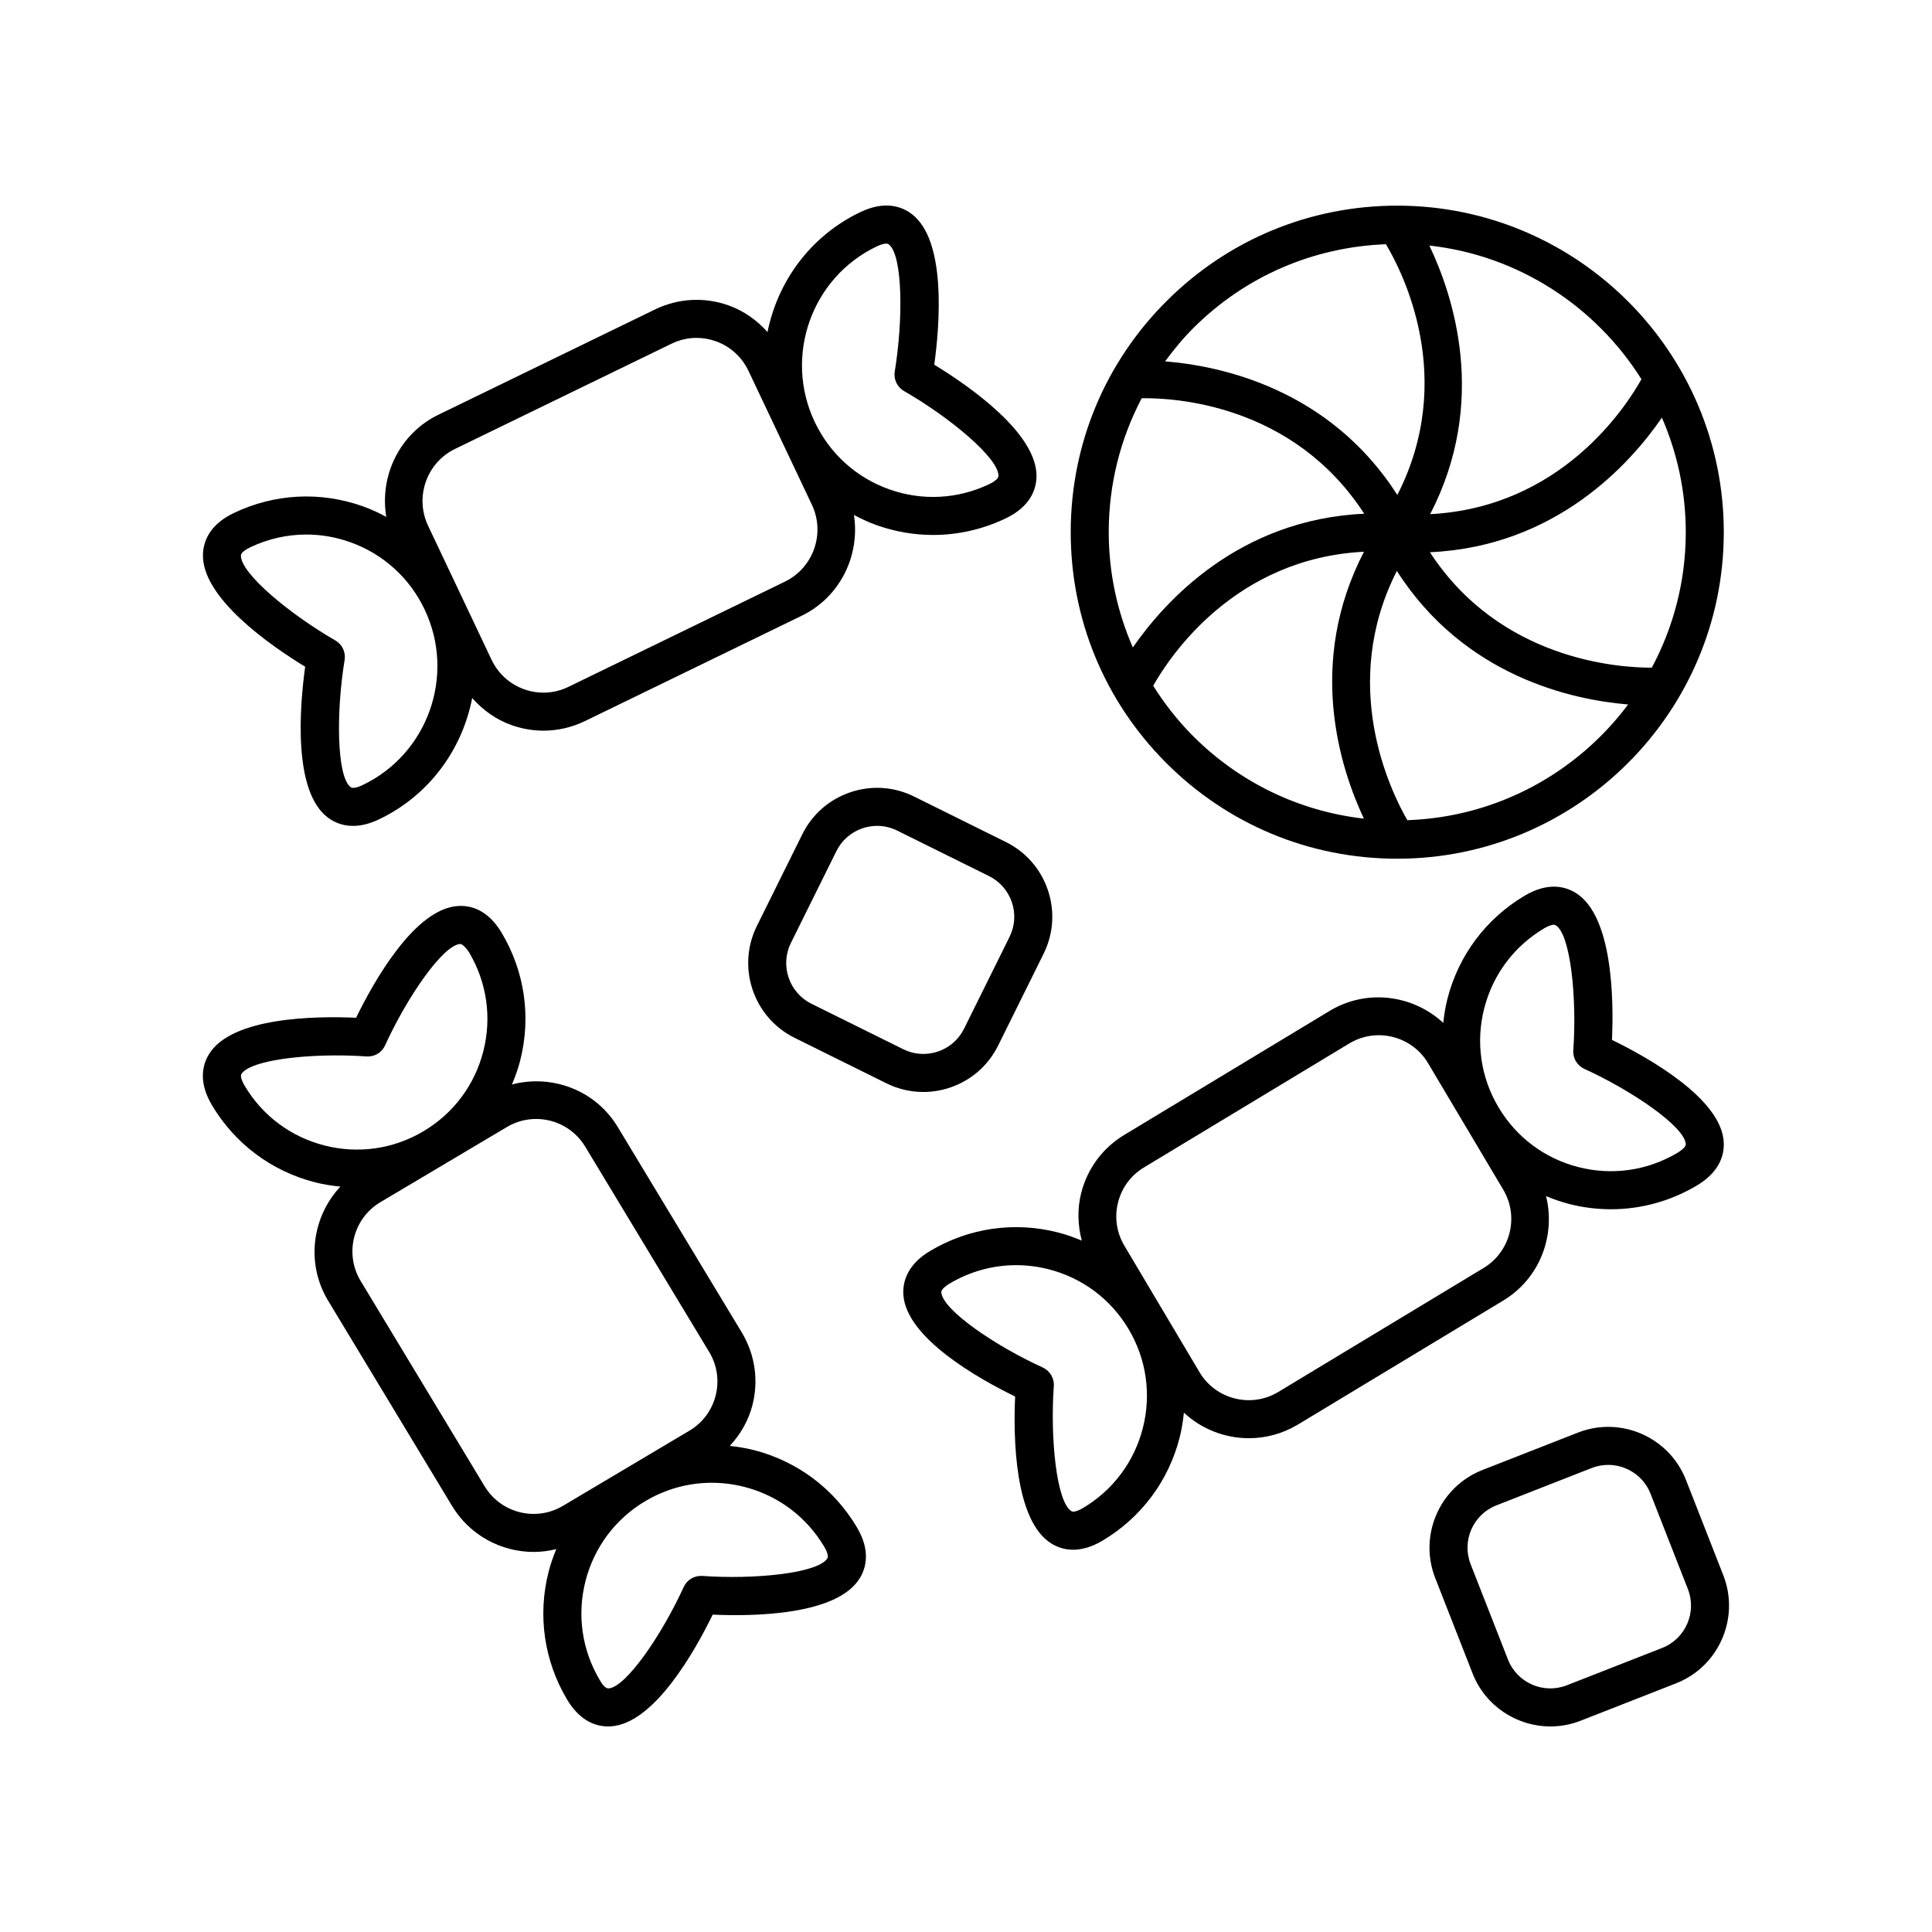
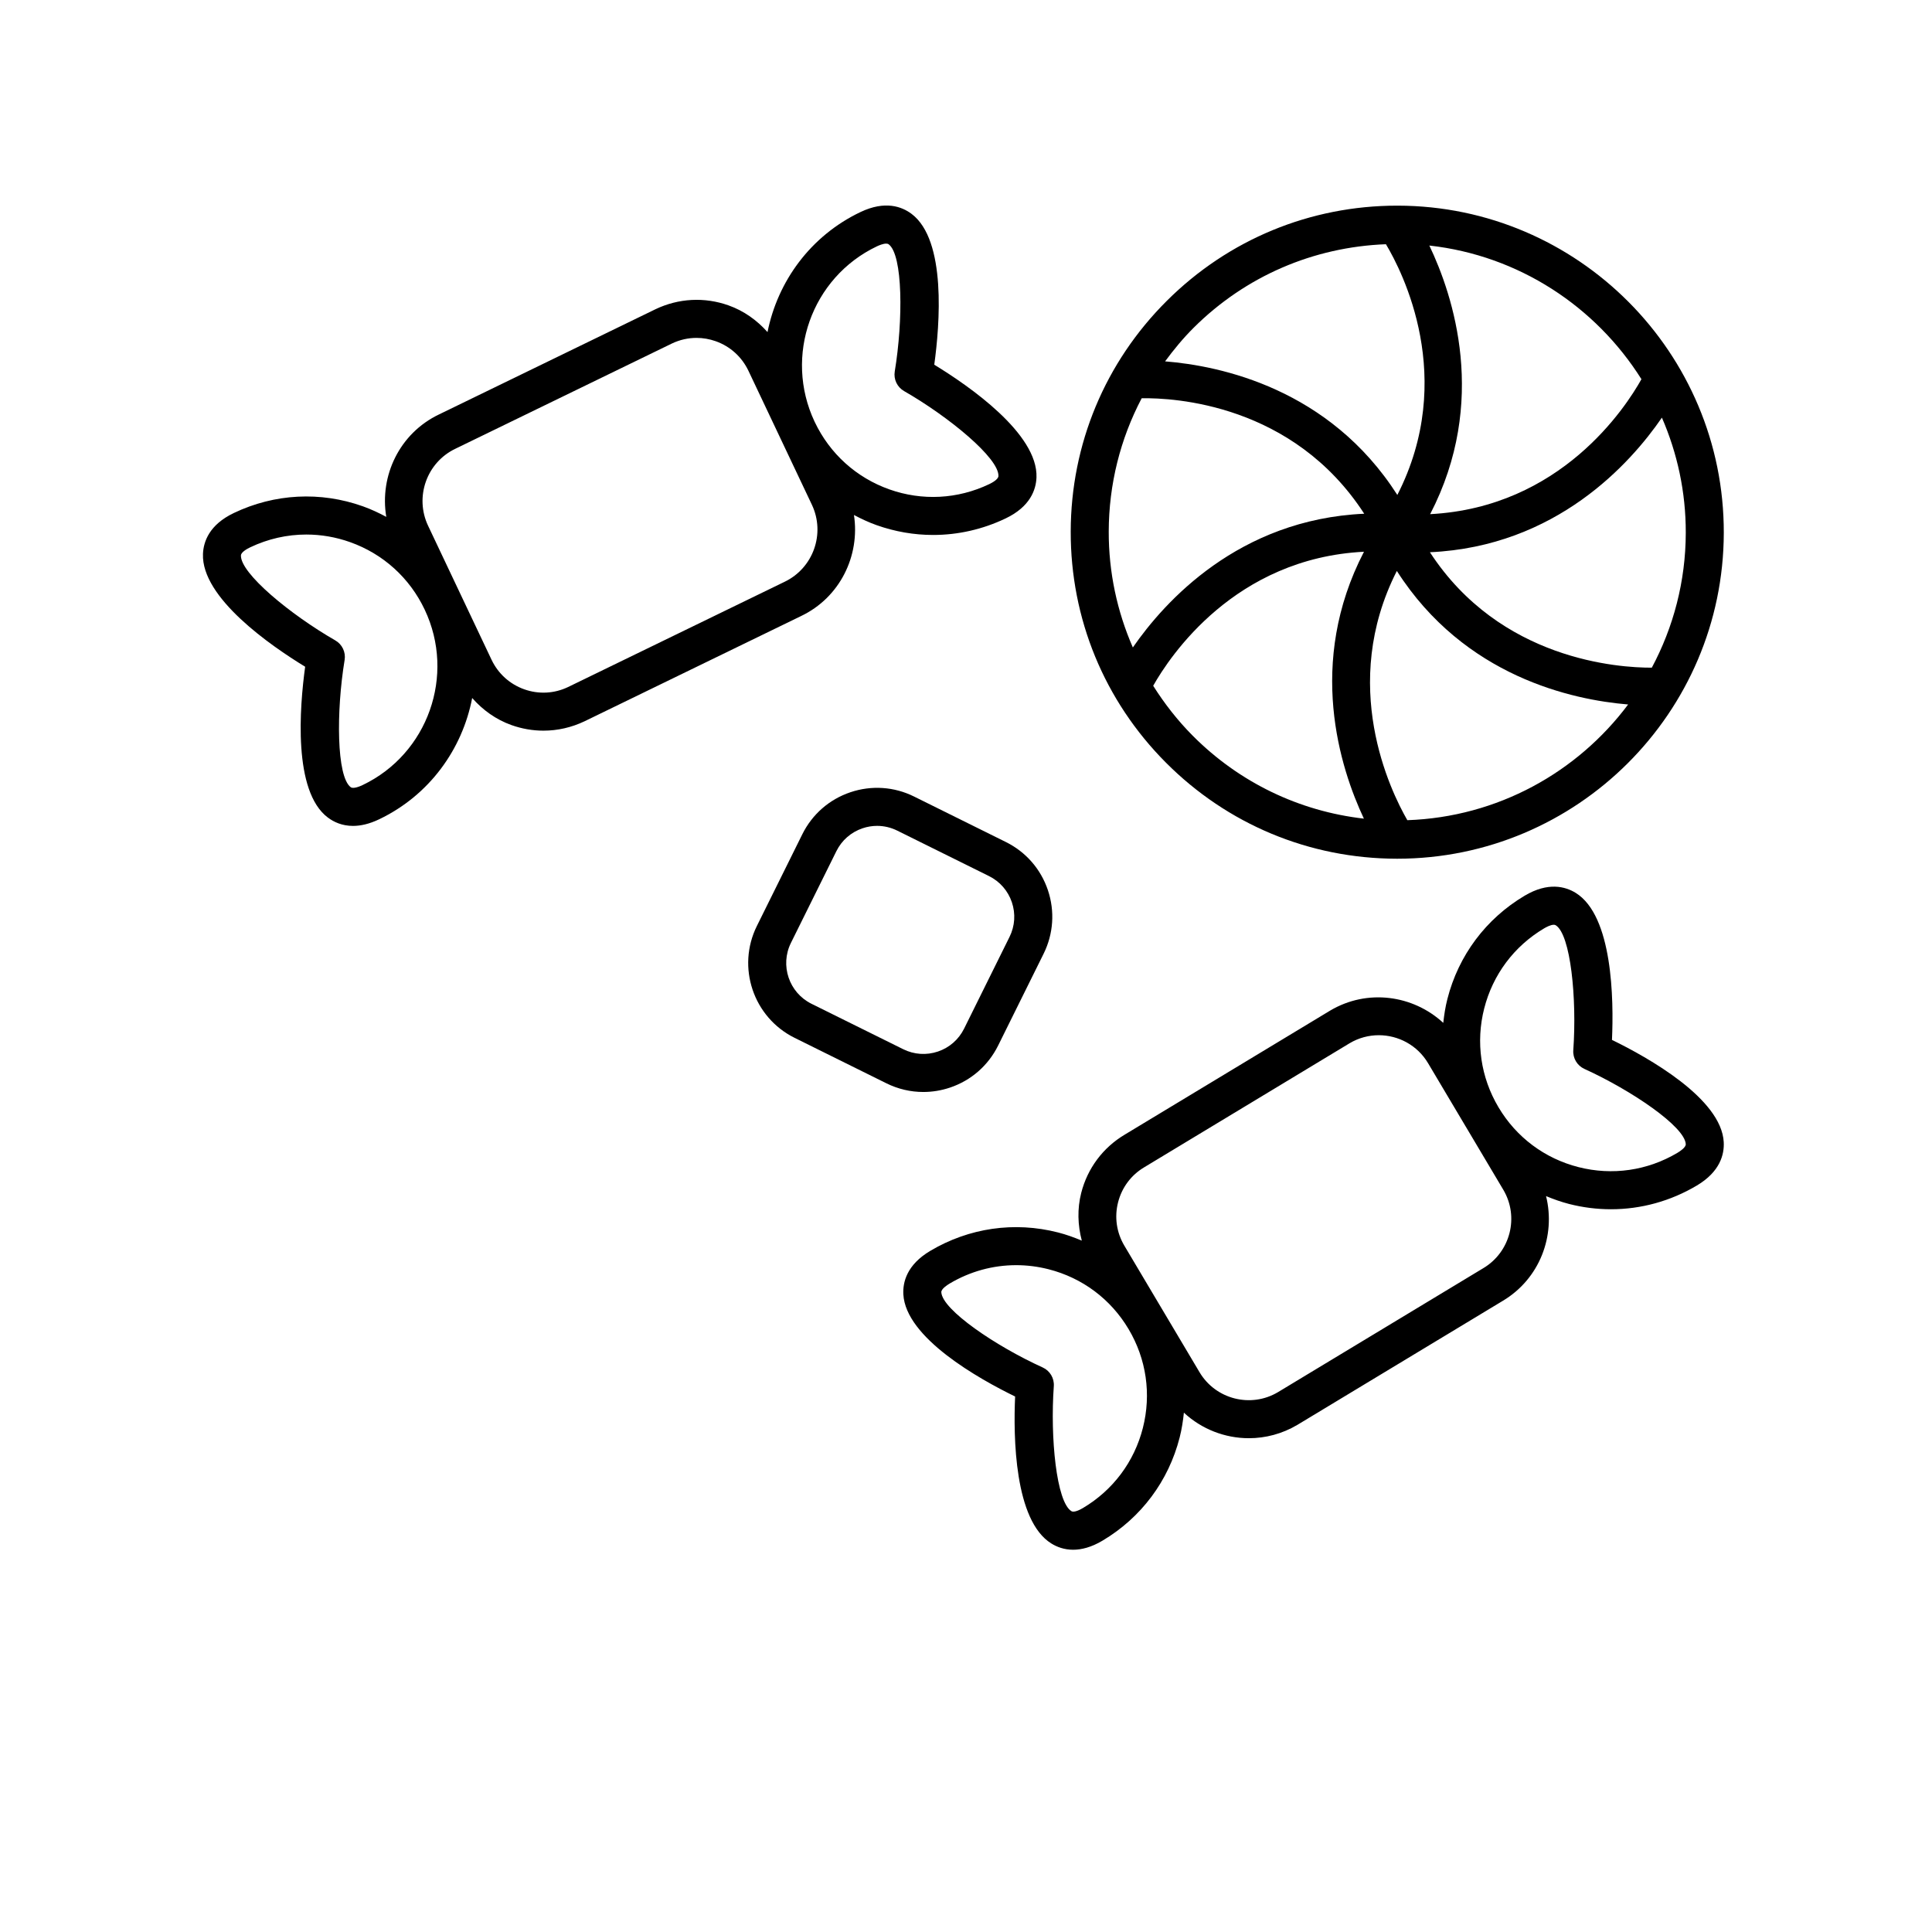
<svg xmlns="http://www.w3.org/2000/svg" fill="#000000" width="800px" height="800px" version="1.1" viewBox="144 144 512 512">
  <g>
    <path d="m514.1 371.57h0.191c47.621-0.004 86.426-38.695 86.531-86.344 0.102-47.711-38.633-86.621-86.348-86.727h-0.195c-23.039 0-44.715 8.949-61.047 25.211-16.383 16.309-25.43 38.02-25.48 61.137-0.051 23.113 8.902 44.863 25.211 61.242 16.309 16.383 38.02 25.43 61.137 25.48zm2.859-10.211c-4.516-7.844-18.133-35.855-2.781-66.051 17.945 28.043 46.574 34.168 61.293 35.387-13.457 17.984-34.586 29.832-58.512 30.664zm73.789-76.156c-0.027 12.914-3.301 25.07-9 35.738-8.719 0.027-40.156-1.961-58.805-30.59 33.516-1.527 53.172-23.582 61.477-35.672 4.07 9.363 6.352 19.676 6.328 30.523zm-11.75-40.711c-4.156 7.449-21.34 33.961-55.992 35.766 15.457-29.836 6.094-57.984-0.215-71.188 23.699 2.641 44.098 16.168 56.207 35.422zm-118.66-13.641c13.723-13.66 31.715-21.391 50.949-22.129 4.359 7.281 18.844 35.48 3.023 66.445-18.023-28.18-46.887-34.227-61.547-35.402 2.301-3.117 4.777-6.129 7.574-8.914zm-22.512 54.02c0.027-12.52 3.07-24.559 8.734-35.332 8.531-0.133 40.094 1.477 58.973 30.605-33.293 1.508-52.914 23.297-61.316 35.438-4.18-9.566-6.414-19.961-6.391-30.711zm67.641 5.348c-15.289 29.496-6.324 57.336-0.02 70.73-17.137-1.961-33-9.562-45.348-21.965-4.039-4.059-7.508-8.52-10.492-13.246 4.438-7.859 21.637-33.797 55.859-35.52z" />
    <path d="m553.72 460.98c1.977 0.816 4.004 1.547 6.117 2.086 3.676 0.938 7.398 1.398 11.094 1.398 7.93 0 15.746-2.129 22.742-6.285 6.215-3.691 7.309-8.305 7.133-11.523-0.629-11.531-20.008-22.387-29.617-27.074 0.48-10.684 0.211-32.891-9.617-38.961-2.746-1.695-7.316-2.941-13.531 0.754-10.258 6.098-17.531 15.82-20.473 27.383-0.535 2.094-0.859 4.203-1.086 6.312-7.996-7.383-20.141-9.102-29.992-3.246l-54.398 32.848c-5.789 3.445-9.895 8.934-11.559 15.465-1.074 4.227-0.93 8.535 0.156 12.641-2.043-0.855-4.141-1.617-6.324-2.172-11.562-2.953-23.578-1.207-33.836 4.887-6.215 3.691-7.305 8.305-7.133 11.523 0.633 11.531 20.008 22.387 29.621 27.074-0.48 10.684-0.211 32.891 9.617 38.961 1.43 0.887 3.363 1.648 5.769 1.648 2.195-0.004 4.793-0.641 7.758-2.402 10.258-6.094 17.527-15.816 20.469-27.383 0.551-2.172 0.887-4.356 1.113-6.543 4.715 4.383 10.895 6.769 17.215 6.769 4.391 0 8.84-1.145 12.887-3.551l54.387-32.84c9.793-5.824 14.094-17.25 11.488-27.77zm-16.387-49.738c2.281-8.953 7.91-16.484 15.855-21.203 0.551-0.328 1.738-0.969 2.566-0.969 0.199 0 0.379 0.035 0.523 0.125 3.965 2.449 5.637 19.426 4.66 33.129-0.148 2.102 1.023 4.074 2.941 4.945 12.504 5.695 26.613 15.281 26.867 19.938 0.047 0.867-1.535 1.902-2.215 2.309-7.949 4.719-17.258 6.062-26.207 3.785-8.953-2.277-16.48-7.906-21.199-15.848l-0.008-0.012c-4.723-7.945-6.066-17.25-3.785-26.199zm-90.461 111.18c-2.277 8.953-7.91 16.484-15.852 21.203-0.684 0.406-2.336 1.305-3.09 0.844-3.965-2.449-5.637-19.426-4.66-33.129 0.148-2.102-1.023-4.078-2.941-4.945-12.504-5.684-26.613-15.27-26.871-19.938-0.047-0.867 1.535-1.902 2.215-2.309 5.418-3.219 11.473-4.867 17.609-4.867 2.863 0 5.746 0.355 8.594 1.082 8.953 2.277 16.484 7.91 21.203 15.852 4.727 7.945 6.07 17.25 3.793 26.207zm90.184-42.324-54.387 32.84c-7.184 4.273-16.508 1.902-20.781-5.289l-19.926-33.539c-2.07-3.484-2.66-7.566-1.66-11.488 1-3.926 3.465-7.227 6.949-9.293 0.008-0.008 0.02-0.012 0.031-0.02l54.387-32.844c2.422-1.441 5.086-2.125 7.723-2.125 5.176 0 10.23 2.648 13.059 7.414l10.004 16.832s0 0.004 0.004 0.004c0 0.004 0.004 0.004 0.004 0.004l9.922 16.695c4.269 7.195 1.895 16.52-5.328 20.809z" />
-     <path d="m343.7 528.27c-2.09-0.531-4.195-0.859-6.301-1.086 2.828-3.051 4.957-6.695 6.012-10.84 1.664-6.535 0.684-13.324-2.781-19.152l-32.852-54.406c-5.883-9.887-17.496-14.176-28.102-11.387 0.859-2.043 1.617-4.141 2.176-6.328 2.945-11.566 1.207-23.582-4.887-33.836-3.691-6.215-8.305-7.352-11.523-7.133-11.531 0.633-22.391 20.008-27.074 29.617-10.691-0.484-32.891-0.211-38.961 9.617-1.695 2.742-2.941 7.316 0.754 13.531 6.098 10.258 15.82 17.527 27.383 20.473 2.211 0.562 4.434 0.898 6.66 1.121-7.461 7.992-9.207 20.203-3.336 30.09l32.84 54.387c4.715 7.934 13.125 12.344 21.742 12.344 1.996 0 4-0.27 5.977-0.754-0.801 1.945-1.516 3.938-2.043 6.012-2.945 11.562-1.207 23.578 4.887 33.836 3.465 5.82 7.731 7.148 10.902 7.148 0.215 0 0.422-0.004 0.629-0.016 11.531-0.633 22.387-20.008 27.07-29.617 10.684 0.488 32.895 0.215 38.961-9.617 1.695-2.742 2.941-7.316-0.75-13.531-6.094-10.262-15.82-17.531-27.383-20.473zm-113.67-80.695c-8.953-2.281-16.488-7.91-21.203-15.855-0.406-0.684-1.301-2.348-0.844-3.09 1.988-3.227 13.586-4.934 25.219-4.934 2.672 0 5.348 0.09 7.91 0.273 2.144 0.141 4.074-1.023 4.945-2.941 5.684-12.504 15.27-26.613 19.938-26.867 0.727 0.07 1.906 1.531 2.309 2.215 4.719 7.941 6.062 17.25 3.785 26.203-2.281 8.953-7.91 16.488-15.855 21.207-7.938 4.727-17.25 6.059-26.203 3.789zm63.129 95.504c-7.188 4.269-16.512 1.902-20.801-5.32l-32.84-54.387c-4.269-7.191-1.898-16.516 5.293-20.785l33.539-19.926c2.422-1.441 5.086-2.125 7.723-2.125 5.176 0 10.23 2.648 13.059 7.414 0.008 0.008 0.012 0.02 0.02 0.031l32.84 54.387c2.07 3.481 2.656 7.559 1.656 11.484-1 3.926-3.469 7.227-6.949 9.293zm70.102 13.898c-2.449 3.969-19.43 5.644-33.133 4.66-2.121-0.133-4.078 1.027-4.945 2.941-5.695 12.504-15.281 26.613-19.934 26.867-1.012 0-1.91-1.535-2.309-2.219-4.719-7.945-6.066-17.25-3.785-26.203 2.281-8.953 7.91-16.488 15.855-21.207 5.418-3.219 11.469-4.867 17.609-4.867 2.863 0 5.75 0.359 8.594 1.082 8.953 2.281 16.488 7.91 21.207 15.855 0.402 0.68 1.293 2.348 0.84 3.09z" />
    <path d="m224.87 320.69c-1.465 10.66-3.266 32.996 6.012 39.969 1.543 1.16 3.75 2.215 6.668 2.215 1.969 0 4.262-0.48 6.891-1.738 13.359-6.375 22.082-18.586 24.691-32.156 2.809 3.191 6.309 5.715 10.422 7.18 2.762 0.98 5.617 1.473 8.465 1.473 3.719 0 7.422-0.832 10.895-2.488l57.371-27.883c10.32-4.922 15.672-15.992 14.02-26.785 1.926 1.02 3.906 1.949 5.992 2.691 4.891 1.738 9.949 2.602 14.992 2.602 6.566 0 13.105-1.465 19.211-4.383 6.535-3.117 8.051-7.625 8.176-10.855 0.438-11.609-17.93-24.293-27.086-29.879 1.465-10.66 3.266-32.996-6.012-39.969-2.582-1.941-7.019-3.602-13.559-0.48-13.246 6.32-21.934 18.375-24.621 31.805-2.797-3.144-6.262-5.633-10.332-7.078-6.367-2.262-13.227-1.906-19.359 1.02l-57.387 27.891c-10.422 4.984-15.781 16.238-13.953 27.137-1.988-1.066-4.039-2.031-6.199-2.801-11.266-4.008-23.41-3.379-34.203 1.777-6.535 3.117-8.051 7.625-8.176 10.859-0.441 11.605 17.926 24.293 27.082 29.879zm151.48-111.39c0.543-0.258 1.664-0.738 2.484-0.738 0.27 0 0.508 0.051 0.68 0.184 3.75 2.816 3.856 20.023 1.605 33.699-0.34 2.074 0.641 4.144 2.465 5.191 11.973 6.867 25.191 17.805 25.012 22.523-0.035 0.898-1.723 1.797-2.445 2.144-8.363 3.988-17.766 4.477-26.488 1.379-8.738-3.109-15.75-9.445-19.746-17.844l-0.047-0.098c-8.184-17.375-0.801-38.195 16.48-46.441zm-111.68 53.629c0.012-0.004 0.023-0.012 0.031-0.016l57.371-27.883c2.074-0.988 4.293-1.484 6.519-1.484 1.711 0 3.426 0.293 5.086 0.883 3.844 1.367 6.922 4.156 8.676 7.856l8.418 17.773c0.008 0.012 0.012 0.027 0.016 0.039 0.008 0.012 0.016 0.027 0.02 0.039l8.352 17.629c3.609 7.633 0.375 16.785-7.25 20.426l-57.371 27.883c-3.66 1.75-7.789 1.961-11.609 0.602-3.844-1.367-6.922-4.156-8.676-7.856l-16.805-35.484c-3.613-7.625-0.371-16.781 7.223-20.406zm-54.371 26.121c4.727-2.254 9.789-3.391 14.879-3.391 3.902 0 7.82 0.668 11.609 2.016 8.754 3.113 15.777 9.465 19.766 17.895 8.23 17.371 0.848 38.223-16.453 46.48-0.723 0.344-2.477 1.082-3.164 0.559-3.75-2.82-3.859-20.023-1.609-33.703 0.34-2.074-0.641-4.144-2.465-5.188-11.973-6.879-25.191-17.816-25.012-22.523 0.039-0.898 1.727-1.797 2.449-2.144z" />
    <path d="m395.77 432.22c5.598-1.891 10.121-5.844 12.746-11.137l12.043-24.316c2.621-5.293 3.027-11.285 1.141-16.883-1.891-5.598-5.844-10.121-11.137-12.742l-24.316-12.047c-5.285-2.625-11.285-3.027-16.883-1.141-5.598 1.891-10.121 5.844-12.742 11.137l-12.047 24.316c-5.41 10.926-0.926 24.215 9.996 29.629l24.316 12.043c3.098 1.535 6.434 2.309 9.797 2.309 2.375 0 4.766-0.387 7.086-1.168zm-12.41-10.168-24.316-12.043c-5.945-2.945-8.387-10.184-5.441-16.129l12.047-24.316c1.426-2.879 3.891-5.031 6.934-6.059 1.266-0.43 2.562-0.641 3.859-0.641 1.828 0 3.644 0.422 5.332 1.258l24.316 12.047c2.879 1.426 5.031 3.891 6.062 6.934 1.027 3.047 0.809 6.309-0.621 9.191l-12.043 24.316c-1.43 2.879-3.894 5.031-6.941 6.062-3.043 1.02-6.305 0.809-9.188-0.621z" />
-     <path d="m600.69 561.45-9.895-25.266c-4.449-11.352-17.305-16.973-28.652-12.523l-25.266 9.898c-11.352 4.449-16.973 17.301-12.523 28.652l9.898 25.266c3.41 8.715 11.777 14.047 20.613 14.047 2.676 0 5.398-0.488 8.035-1.523l25.266-9.898c11.352-4.445 16.969-17.297 12.523-28.652zm-16.199 19.27-25.266 9.898c-6.188 2.422-13.172-0.641-15.594-6.816l-9.898-25.266c-2.422-6.18 0.637-13.176 6.816-15.598l25.266-9.898c1.438-0.562 2.914-0.828 4.375-0.828 4.809 0 9.363 2.906 11.219 7.644l9.895 25.266c2.426 6.184-0.633 13.176-6.812 15.598z" />
  </g>
</svg>